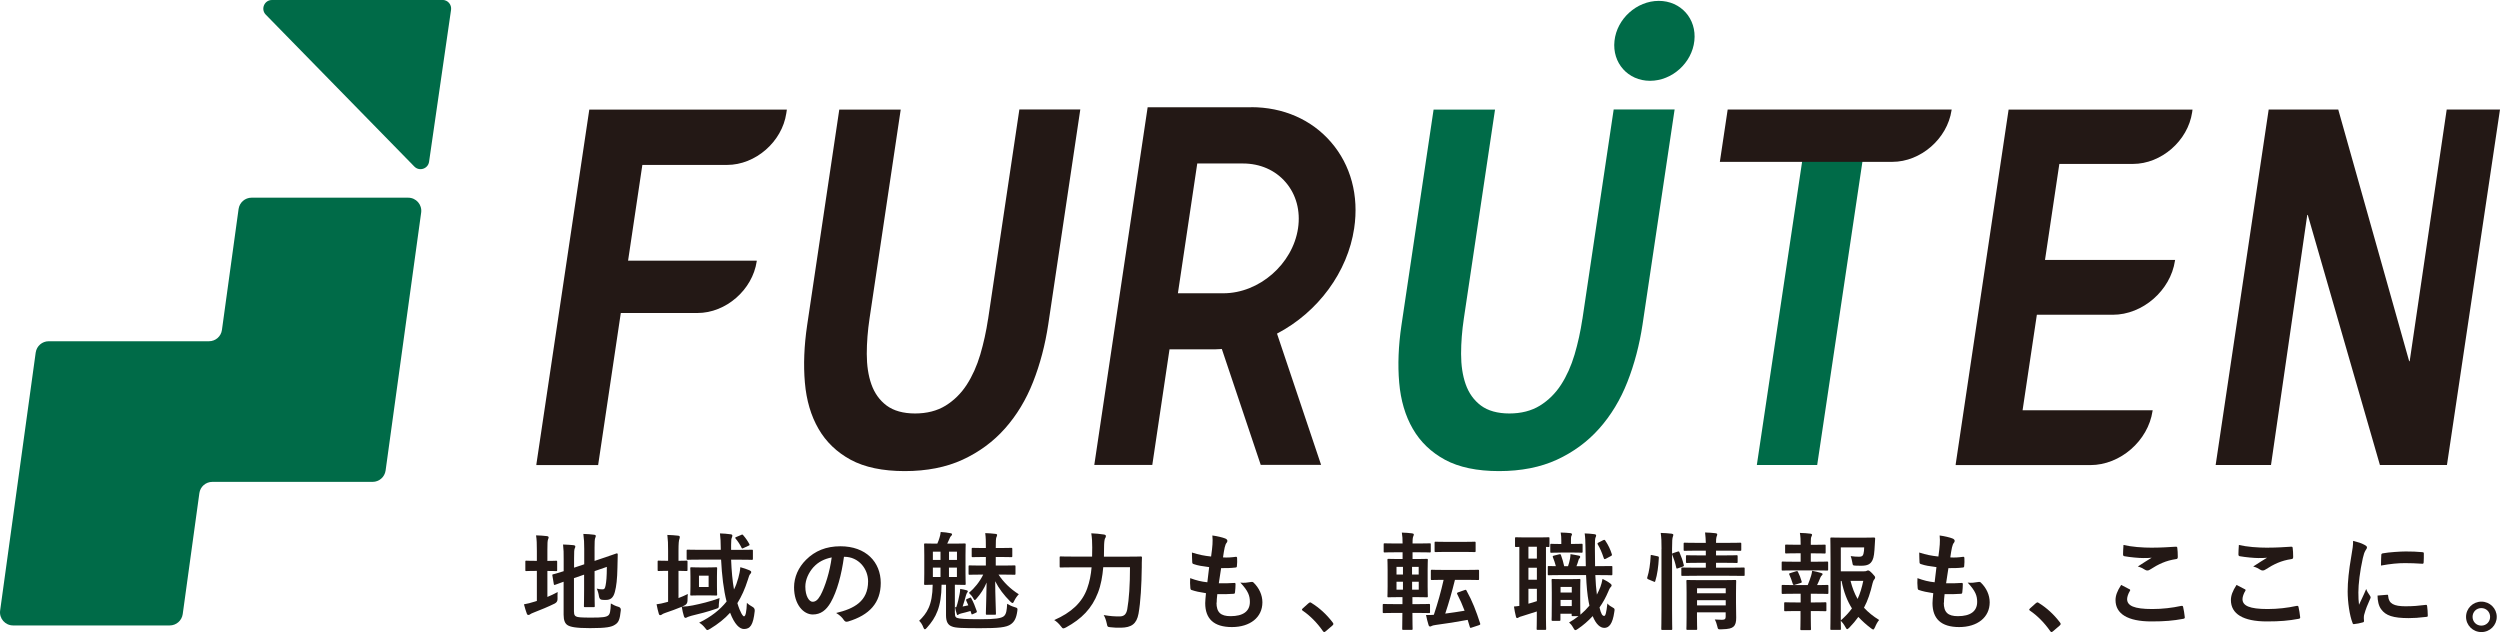
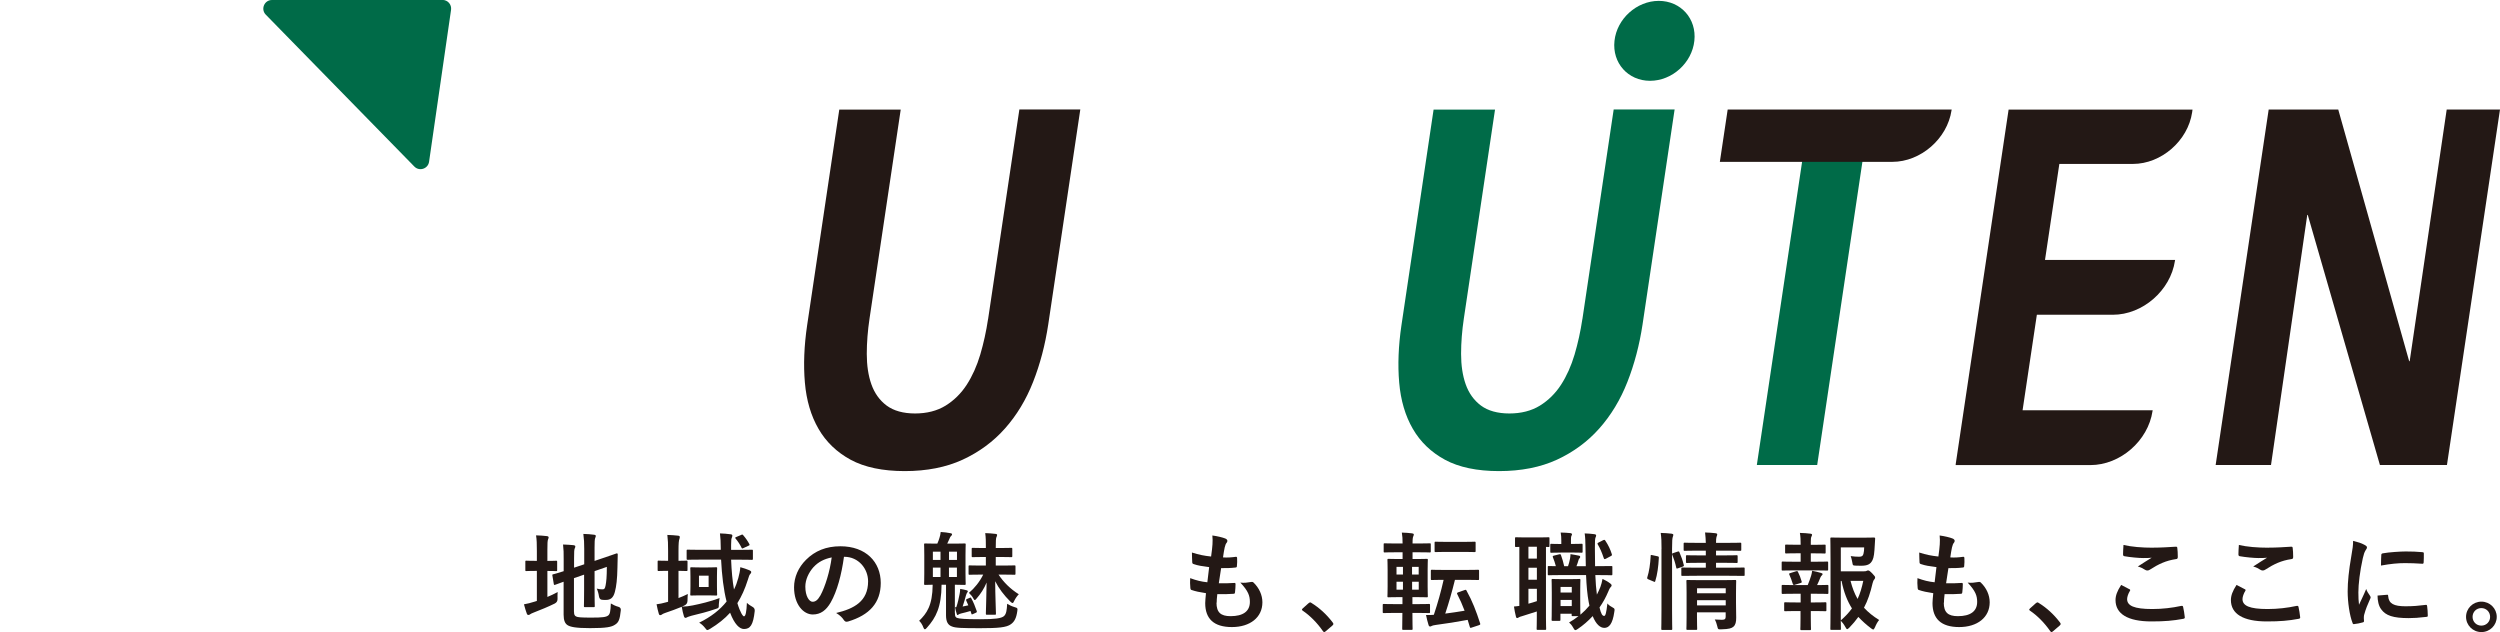
<svg xmlns="http://www.w3.org/2000/svg" id="_レイヤー_2" data-name="レイヤー_2" viewBox="0 0 399.12 100.91">
  <defs>
    <style>
      .cls-1 {
        fill: #231815;
      }

      .cls-2 {
        fill: #006b48;
      }
    </style>
  </defs>
  <g id="_レイヤー_5" data-name="レイヤー_5">
    <g>
      <g>
-         <path class="cls-2" d="M65.17,31.56h-25.01c-1.04,0-1.92.77-2.07,1.8l-2.66,19.32c-.14,1.03-1.02,1.8-2.07,1.8H7.77c-1.04,0-1.92.77-2.07,1.8L.02,97.48c-.17,1.25.8,2.37,2.07,2.37h25.01c1.04,0,1.92-.77,2.07-1.8l2.66-19.32c.14-1.03,1.02-1.8,2.07-1.8h25.59c1.04,0,1.92-.77,2.07-1.8l5.68-41.2c.17-1.25-.8-2.37-2.07-2.37Z" />
        <path class="cls-2" d="M70.65,0h-27.23c-1.22,0-1.84,1.47-.99,2.34l23.72,24.25c.8.82,2.19.36,2.35-.77l3.51-24.25c.12-.83-.52-1.58-1.36-1.58Z" />
      </g>
      <g>
        <path class="cls-1" d="M87.39,95.3c.54-.22,1.06-.47,1.64-.78-.03.3-.03.69-.02,1.05q.03.54-.44.78c-1.05.52-2.25,1.01-3.36,1.44-.29.12-.49.2-.56.27-.07.07-.19.12-.29.12s-.19-.05-.25-.2c-.17-.44-.3-.93-.46-1.5.54-.1,1.06-.22,1.67-.42l.39-.12v-4.8h-.13c-1.1,0-1.44.03-1.54.03-.17,0-.17-.02-.17-.19v-1.28c0-.17,0-.19.17-.19.1,0,.44.03,1.54.03h.13v-1.59c0-1.12-.02-1.81-.13-2.48.66.02,1.18.05,1.74.12.17.02.27.1.27.2,0,.12-.05.2-.1.34-.08.2-.1.62-.1,1.61v1.81c.96,0,1.28-.03,1.39-.03.15,0,.17.02.17.19v1.28c0,.17-.02.19-.17.19-.1,0-.42-.03-1.39-.03v4.17ZM91.64,97.65c0,.44.08.64.32.76.24.14.76.19,2.43.19,1.82,0,2.38-.08,2.72-.35.27-.24.35-.57.41-1.91.34.2.73.41,1.22.54q.42.12.37.56c-.15,1.47-.35,1.93-.91,2.28-.57.39-1.39.56-4.01.56-2.3,0-3.14-.2-3.57-.47-.41-.25-.64-.76-.64-1.67v-5.27c-.86.3-1.22.46-1.35.49-.17.05-.19.03-.22-.14l-.22-1.32c-.03-.17-.02-.17.14-.22.13-.03.57-.14,1.66-.49v-1.86c.02-.93-.02-1.72-.1-2.4.57.02,1.12.05,1.62.1.24.03.34.1.34.19,0,.14-.03.2-.1.35-.08.17-.1.54-.1,1.61v1.45l1.62-.54v-2.45c0-1.01-.03-1.54-.14-2.4.64.02,1.17.05,1.72.13.17.02.27.09.27.19,0,.12-.05.2-.1.34-.08.2-.1.63-.1,1.52v2.13l1.3-.44c1.59-.52,2.1-.74,2.21-.76.12-.02.19.03.19.17l-.05,2.16c-.03,1.71-.17,2.96-.41,3.82-.25.98-.73,1.28-1.45,1.28-.2,0-.41,0-.63-.03q-.37-.03-.46-.56c-.05-.39-.19-.88-.35-1.22.35.09.66.12.9.12.29,0,.41-.09.51-.63.12-.64.19-1.3.2-2.96l-1.96.68v2.94c0,1.69.03,2.52.03,2.62,0,.17-.02.19-.19.19h-1.35c-.17,0-.19-.02-.19-.19,0-.12.03-.93.03-2.62v-2.38l-1.62.56v5.36Z" />
        <path class="cls-1" d="M108.34,95.47c.49-.19.98-.39,1.47-.64-.03.3-.05.66-.05,1.05q0,.56-.49.78c-.14.07-.27.14-.41.19.68-.02,1.15-.08,1.74-.2,1.23-.25,2.72-.59,4.28-1.17-.05.34-.1.68-.12,1.01,0,.56,0,.58-.51.73-1.2.42-2.57.78-3.85,1.08-.3.1-.51.15-.61.2-.14.07-.24.14-.35.14-.1,0-.19-.07-.25-.25-.14-.44-.25-.93-.35-1.52-.83.35-1.76.68-2.64.98-.29.1-.42.17-.51.24-.08.07-.19.12-.29.12-.08,0-.17-.05-.22-.22-.14-.44-.25-.95-.36-1.52.54-.07.95-.15,1.47-.3l.37-.1v-4.94h-.03c-1.05,0-1.37.03-1.47.03-.15,0-.17-.02-.17-.19v-1.27c0-.19.02-.2.17-.2.12,0,.44.03,1.5.03v-1.56c0-1.2-.02-1.72-.12-2.57.63.02,1.15.05,1.74.12.15.02.25.1.25.19,0,.14-.03.22-.07.35-.08.2-.14.63-.14,1.88v1.59c.86,0,1.15-.03,1.25-.03.17,0,.19.02.19.2v1.27c0,.17-.02.19-.19.19-.1,0-.39-.02-1.25-.03v4.36ZM116.72,89.34c.07,1.82.22,3.45.46,4.77.29-.57.51-1.18.69-1.84.14-.49.29-1.2.32-1.72.51.13,1.03.32,1.45.49.2.1.29.15.29.3,0,.12-.07.2-.17.32-.14.14-.19.35-.37.91-.46,1.45-1,2.65-1.67,3.72.47,1.56.9,2.11,1.05,2.11.27,0,.41-.73.47-2.16.24.25.59.47.86.62q.44.22.39.69c-.24,2.26-.73,2.87-1.72,2.87-.69,0-1.5-.73-2.21-2.6-.86.96-1.91,1.79-3.19,2.57-.22.12-.34.2-.44.2s-.19-.1-.35-.32c-.29-.37-.63-.68-.96-.86,1.89-.93,3.33-2.05,4.38-3.38-.47-1.79-.76-4.21-.88-6.69h-3.01c-1.64,0-2.2.03-2.3.03-.17,0-.19-.02-.19-.2v-1.23c0-.17.02-.19.19-.19.1,0,.66.03,2.3.03h2.96v-.2c-.02-1.13-.03-1.61-.13-2.42.59.02,1.1.05,1.71.14.19.02.27.1.27.19,0,.12-.03.22-.08.34-.08.17-.12.35-.12,1.17v.79h.96c1.66,0,2.23-.03,2.33-.03.17,0,.19.02.19.19v1.23c0,.19-.02.2-.19.2-.1,0-.68-.03-2.33-.03h-.93ZM113.01,90.59c.91,0,1.18-.03,1.28-.03.19,0,.2.02.2.19,0,.1-.03.44-.03,1.3v1.52c0,.88.03,1.22.03,1.32,0,.17-.02.19-.2.19-.1,0-.37-.03-1.28-.03h-1.32c-.91,0-1.18.03-1.3.03-.17,0-.19-.02-.19-.19,0-.12.03-.44.03-1.32v-1.52c0-.86-.03-1.2-.03-1.3,0-.17.02-.19.19-.19.12,0,.39.03,1.3.03h1.32ZM113.13,91.9h-1.54v1.81h1.54v-1.81ZM118.35,85.38c.2-.07.2-.05.32.09.37.42.73.95.96,1.39.08.15.05.2-.19.29l-.73.34c-.24.12-.25.1-.34-.08-.25-.51-.56-.98-.93-1.42-.12-.14-.08-.19.13-.27l.76-.32Z" />
        <path class="cls-1" d="M134.74,88.88c-.39,2.87-1.1,5.51-2.11,7.28-.73,1.27-1.61,1.94-2.87,1.94-1.49,0-2.99-1.59-2.99-4.34,0-1.62.69-3.18,1.91-4.39,1.42-1.42,3.21-2.16,5.49-2.16,4.06,0,6.44,2.5,6.44,5.86,0,3.14-1.78,5.12-5.21,6.15-.35.1-.51.03-.73-.3-.19-.29-.54-.68-1.18-1.06,2.86-.68,5.1-1.86,5.1-5.05,0-2.01-1.52-3.92-3.79-3.92h-.07ZM129.89,90.52c-.81.91-1.32,2.04-1.32,3.13,0,1.56.63,2.42,1.15,2.42.44,0,.81-.22,1.27-1.03.74-1.37,1.5-3.8,1.79-6.05-1.18.24-2.13.71-2.89,1.54Z" />
        <path class="cls-1" d="M152.45,97.87c0,.59.12.71.39.79.34.12,1.2.2,3.63.2s3.36-.14,3.8-.49c.39-.34.47-.95.52-1.98.29.19.78.42,1.2.54.46.12.49.2.42.64-.15,1.1-.46,1.69-1.03,2.09-.69.51-1.99.63-4.88.63s-3.99-.03-4.56-.29c-.59-.22-.91-.73-.91-1.77v-4.88h-.71c-.02,3.55-.9,5.26-2.32,6.84-.15.19-.25.27-.35.27-.08,0-.15-.08-.22-.25-.17-.49-.46-.9-.69-1.1,1.2-1.17,2.13-2.42,2.16-5.76-.79.02-1.1.03-1.18.03-.17,0-.19-.02-.19-.19,0-.12.03-.57.03-1.66v-2.92c0-1.08-.03-1.56-.03-1.66,0-.17.02-.19.19-.19.1,0,.57.03,1.89.03h.03c.15-.32.24-.59.34-.91.1-.3.17-.61.2-.95.57.03,1.08.1,1.59.2.15.03.22.07.22.17,0,.14-.07.2-.14.25-.1.1-.19.24-.24.39-.15.32-.25.59-.39.85h.88c1.32,0,1.76-.03,1.88-.03.17,0,.19.02.19.19,0,.1-.03.58-.03,1.66v2.92c0,1.08.03,1.56.03,1.66,0,.17-.02.19-.19.19-.12,0-.51-.02-1.54-.03v4.51ZM150.15,89.39v-1.32h-1.22v1.32h1.22ZM150.15,92.12v-1.5h-1.22v1.5h1.22ZM151.51,88.07v1.32h1.27v-1.32h-1.27ZM152.77,90.62h-1.27v1.5h1.27v-1.5ZM154.8,95.44c.17-.07.19-.08.27.09.32.57.63,1.32.86,2.01.05.19.03.2-.15.29l-.44.2c-.2.09-.22.09-.27-.1l-.13-.39c-.51.15-1.01.29-1.47.39-.27.07-.37.12-.44.17-.05.05-.1.09-.15.09-.07,0-.1-.05-.14-.19-.08-.27-.22-.73-.27-1.06h.2c.25-.71.41-1.49.52-2.06.07-.32.08-.49.1-.86.34.05.71.12,1.05.22.1.03.17.08.17.17s-.05.14-.1.19c-.07.07-.12.24-.19.44-.12.44-.32,1.15-.54,1.79.3-.05.63-.12.91-.19-.1-.25-.2-.49-.32-.73-.07-.19-.05-.2.12-.29l.41-.17ZM157.39,87.21c0-.76,0-1.34-.1-2.1.63.02,1.03.05,1.61.12.17,0,.29.08.29.17,0,.15-.07.25-.12.37-.08.22-.1.57-.1,1.72h.59c1.34,0,1.76-.03,1.86-.03.17,0,.19.02.19.2v1.1c0,.17-.02.19-.19.19-.1,0-.52-.03-1.86-.03h-.59v1.37h.93c1.44,0,1.93-.03,2.03-.03.17,0,.19.02.19.19v1.12c0,.17-.02.19-.19.19-.1,0-.59-.03-2.03-.03h-.49c.81,1.22,1.89,2.3,3.24,3.14-.25.25-.52.63-.71,1.01-.12.27-.19.39-.29.39-.08,0-.2-.08-.37-.25-1.01-1.01-1.81-2.06-2.4-3.23,0,2.21.12,4.61.12,5.16,0,.17-.02.19-.17.19h-1.25c-.17,0-.19-.02-.19-.19,0-.58.1-2.81.12-4.95-.39.95-.96,1.83-1.59,2.54-.12.17-.22.25-.3.25-.07,0-.15-.08-.22-.24-.19-.35-.41-.61-.71-.9.9-.76,1.71-1.76,2.28-2.92h-.14c-1.42,0-1.91.03-2.01.03-.17,0-.19-.02-.19-.19v-1.12c0-.17.02-.19.19-.19.1,0,.59.03,2.01.03h.56v-1.37h-.27c-1.28,0-1.69.03-1.79.03-.19,0-.2-.02-.2-.19v-1.1c0-.19.02-.2.2-.2.1,0,.51.03,1.79.03h.27v-.29Z" />
-         <path class="cls-1" d="M176.13,90.57c-.12,1.42-.37,2.86-.85,4.07-.96,2.5-2.6,4.17-5.1,5.53-.2.09-.32.15-.41.15-.14,0-.22-.1-.41-.35-.34-.44-.71-.78-1.06-.98,2.75-1.2,4.46-2.81,5.26-5.02.39-1.08.61-2.21.71-3.4h-2.64c-1.62,0-2.18.03-2.26.03-.19,0-.2-.02-.2-.19v-1.39c0-.17.02-.19.2-.19.08,0,.64.03,2.26.03h2.72c0-.49.02-.98.02-1.47,0-.83-.03-1.49-.15-2.25.66.03,1.42.09,1.99.19.25.03.34.12.34.24,0,.19-.07.29-.15.42-.08.2-.14.69-.14,1.44,0,.46,0,.95-.02,1.44h3.55c1.64,0,2.2-.03,2.32-.03.17,0,.2.03.2.2-.03.51-.03,1.08-.03,1.52-.03,2.81-.19,5.61-.52,7.42-.3,1.62-1.13,2.21-2.82,2.23-.64.02-1.12-.02-1.62-.07-.52-.05-.52-.07-.63-.61-.12-.54-.27-.98-.49-1.34,1.1.19,1.71.22,2.53.22.63,0,1.06-.24,1.23-1.13.29-1.62.44-3.9.44-6.73h-4.28Z" />
        <path class="cls-1" d="M194.21,96.21c0,1.56.68,2.16,2.25,2.16,1.98,0,3.08-.76,3.08-2.28,0-.95-.24-1.72-1.52-3.08.68.08,1.05,0,1.72-.1.12-.03.25-.02.36.07.93.88,1.44,2.03,1.44,3.18,0,2.4-1.96,3.95-4.87,3.95s-4.26-1.35-4.26-3.82c0-.35.05-.83.12-1.59-1.01-.15-1.69-.3-2.3-.51-.12-.03-.17-.12-.19-.32-.05-.52-.07-1.05-.03-1.57,1.01.37,1.77.56,2.74.66.08-.62.22-1.72.29-2.42-1.18-.15-1.79-.25-2.43-.47-.2-.05-.27-.14-.27-.29-.02-.41-.05-.96-.05-1.57,1.15.37,1.96.52,3.06.64.13-.98.19-1.44.22-1.94.03-.47.03-.96-.02-1.42.78.1,1.66.32,2.03.47.24.08.37.24.37.39,0,.12-.05.22-.13.32-.12.12-.2.34-.3.73-.08.39-.19.96-.27,1.59.68.05,1.37,0,2.08-.1.12,0,.17.09.17.2.02.41.02.88-.03,1.27,0,.19-.07.24-.27.25-.74.09-1.5.1-2.25.09-.1.59-.27,1.74-.37,2.42.9.02,1.59,0,2.4-.05.22-.03.27.03.27.19,0,.3-.03.91-.08,1.27-.02.2-.07.27-.24.27-.84.07-1.72.07-2.59.05-.08.66-.1,1.06-.1,1.37Z" />
        <path class="cls-1" d="M208.92,96.3c.12-.12.2-.13.25-.13s.12.02.22.1c1.25.78,2.37,1.79,3.36,3.09.1.13.12.19.12.25,0,.09-.03.15-.17.27l-1.03.88c-.12.1-.19.15-.24.15-.08,0-.15-.03-.24-.17-.9-1.3-2.04-2.45-3.19-3.23-.1-.07-.15-.12-.15-.17s.03-.1.12-.2l.95-.85Z" />
        <path class="cls-1" d="M223,97.85c-1.47,0-1.98.03-2.06.03-.17,0-.19-.02-.19-.19v-1.08c0-.17.02-.19.19-.19.08,0,.59.03,2.06.03h.9v-1.12h-.37c-1.28,0-1.74.03-1.84.03-.17,0-.19-.02-.19-.17,0-.12.03-.56.03-1.59v-2.62c0-1.01-.03-1.47-.03-1.57,0-.17.02-.19.19-.19.1,0,.56.03,1.84.03h.39v-1.08h-.84c-1.42,0-1.91.03-2.01.03-.15,0-.17-.02-.17-.19v-1.1c0-.15.02-.17.17-.17.1,0,.59.03,2.01.03h.84c0-.73-.03-1.2-.12-1.74.61.02,1.15.05,1.64.12.19.03.27.09.27.17,0,.1-.03.19-.08.3-.07.15-.12.37-.12,1.1v.05h.71c1.44,0,1.91-.03,2.01-.03.17,0,.19.02.19.17v1.1c0,.17-.02.19-.19.19-.1,0-.57-.03-2.01-.03h-.71v1.08h.42c1.28,0,1.72-.03,1.83-.03.17,0,.19.02.19.19,0,.1-.03.56-.03,1.57v2.62c0,1.03.03,1.49.03,1.59,0,.15-.02.17-.19.17-.1,0-.54-.03-1.83-.03h-.44v1.12h.56c1.47,0,1.96-.03,2.06-.03.17,0,.19.02.19.19v1.08c0,.17-.02.19-.19.19-.1,0-.59-.03-2.06-.03h-.56c0,1.59.03,2.45.03,2.52,0,.17-.02.19-.19.19h-1.28c-.17,0-.19-.02-.19-.19,0-.08.02-.95.03-2.52h-.9ZM223.98,91.72v-1.22h-1.03v1.22h1.03ZM223.98,94.14v-1.27h-1.03v1.27h1.03ZM225.43,90.5v1.22h1.06v-1.22h-1.06ZM226.5,92.87h-1.06v1.27h1.06v-1.27ZM233.9,90.99c1.45,0,1.94-.03,2.04-.03.17,0,.19.02.19.19v1.25c0,.19-.02.2-.19.2-.1,0-.59-.03-2.04-.03h-1.62c-.49,1.99-1,3.75-1.55,5.39,1.05-.14,2.1-.29,3.09-.46-.35-.93-.74-1.81-1.17-2.64-.08-.17-.05-.22.15-.3l1-.35c.22-.07.24-.08.32.07.95,1.71,1.54,3.26,2.18,5.24.05.17.03.2-.19.29l-1.12.37c-.24.09-.29.09-.34-.1-.1-.37-.22-.76-.34-1.12-1.72.32-3.38.59-5.09.81-.35.05-.54.1-.63.15-.12.07-.19.1-.27.1-.12,0-.2-.07-.25-.22-.17-.52-.3-1.1-.41-1.62.47.02.86,0,1.25-.03.63-1.88,1.15-3.75,1.56-5.58-1.28,0-1.76.03-1.84.03-.19,0-.2-.02-.2-.2v-1.25c0-.17.02-.19.2-.19.1,0,.59.03,2.04.03h3.21ZM233.54,86.51c1.3,0,1.74-.03,1.84-.03.19,0,.2.02.2.2v1.27c0,.17-.02.19-.2.19-.1,0-.54-.03-1.84-.03h-2.47c-1.32,0-1.74.03-1.84.03-.19,0-.2-.02-.2-.19v-1.27c0-.19.02-.2.2-.2.1,0,.52.03,1.84.03h2.47Z" />
        <path class="cls-1" d="M242.57,87.31c-.32,0-.46.02-.51.02-.17,0-.19-.02-.19-.19v-1.18c0-.17.02-.19.19-.19.1,0,.46.03,1.66.03h1.82c1.18,0,1.56-.03,1.66-.03.15,0,.17.02.17.19v1.18c0,.17-.02.19-.17.19-.05,0-.17,0-.39-.02v11.29c0,1.15.03,1.67.03,1.77,0,.17-.02.19-.2.19h-1.13c-.17,0-.19-.02-.19-.19,0-.1.03-.62.03-1.77v-.98c-.81.27-1.62.52-2.3.73-.32.08-.47.15-.56.2-.1.07-.19.12-.27.12s-.15-.03-.2-.22c-.12-.46-.24-1.06-.32-1.62.34-.02.59-.07.86-.1v-9.41ZM245.36,89.18v-1.89h-1.35v1.89h1.35ZM245.36,92.55v-1.91h-1.35v1.91h1.35ZM245.36,94h-1.35v2.38c.44-.12.88-.25,1.35-.41v-1.98ZM254.69,91.79c.05,1.22.13,2.26.25,3.14.2-.39.39-.79.56-1.22.15-.42.25-.79.34-1.29.41.19.91.47,1.25.74.14.12.2.19.2.3s-.07.2-.19.32c-.1.1-.22.34-.35.68-.37.88-.84,1.74-1.39,2.52.25,1.06.46,1.35.74,1.35.22,0,.34-.46.52-1.99.22.29.52.47.9.68.25.14.29.19.2.68-.27,1.93-.86,2.54-1.59,2.54-.64,0-1.32-.54-1.86-1.88-.73.79-1.54,1.49-2.38,2.05-.17.12-.29.19-.37.19-.13,0-.24-.14-.39-.44-.19-.35-.44-.62-.63-.78.54-.3,1.03-.64,1.5-1.01h-.9c-.17,0-.19-.02-.19-.19v-.2h-1.79v.95c0,.17-.02.19-.19.19h-1.03c-.17,0-.19-.02-.19-.19,0-.12.03-.54.03-2.81v-1.49c0-1.42-.03-1.89-.03-2.01,0-.17.02-.19.19-.19.12,0,.42.03,1.42.03h1.4c1,0,1.3-.03,1.42-.03.15,0,.17.02.17.19,0,.1-.03.56-.03,1.61v1.54c0,1.67.02,2.2.03,2.37.52-.44,1-.93,1.44-1.45-.05-.19-.08-.39-.12-.59-.22-1.15-.35-2.59-.42-4.29h-3.95c-1.3,0-1.88.03-1.99.03-.15,0-.17-.02-.17-.2v-1.1c0-.17.02-.17.17-.17.08,0,.44.02,1.12.02-.12-.49-.3-.98-.46-1.39-.08-.19-.05-.25.17-.3l.81-.2c.22-.05.24-.02.3.14.19.49.39,1.2.51,1.76h.61c.13-.39.24-.76.32-1.2.03-.2.07-.42.08-.73.44.05,1.01.19,1.37.25.13.03.17.09.17.19,0,.12-.03.15-.08.2-.1.09-.14.15-.17.27-.08.3-.2.66-.34,1.01h1.49c-.03-.9-.03-1.84-.05-2.86-.02-1.13-.03-1.66-.13-2.37.63.02.95.05,1.54.12.17.02.29.08.29.19,0,.14-.05.24-.1.35-.08.2-.1.51-.1,1.66,0,1.05.02,2.03.03,2.91h.25c1.64,0,2.21-.02,2.32-.02.17,0,.19,0,.19.17v1.1c0,.19-.02.2-.19.2-.1,0-.68-.03-2.32-.03h-.22ZM249.18,88.22c-1.03,0-1.39.03-1.49.03-.17,0-.19-.02-.19-.19v-1.05c0-.17.02-.19.19-.19.1,0,.46.03,1.49.03h.08v-.54c0-.46-.02-.88-.1-1.29.63.02.98.03,1.54.09.17.02.27.1.27.2,0,.07-.05.15-.1.25-.07.15-.07.41-.07.76v.52h.1c1.13,0,1.47-.03,1.57-.03.17,0,.19.02.19.19v1.05c0,.17-.02.19-.19.19-.1,0-.44-.03-1.57-.03h-1.72ZM249.14,93.7v.9h1.79v-.9h-1.79ZM250.93,96.76v-.98h-1.79v.98h1.79ZM255.97,86.23c.19-.1.25-.03.34.12.46.69.79,1.39,1.01,2.11.05.15.03.22-.12.3l-.83.44c-.24.12-.27.07-.34-.12-.3-.9-.61-1.61-.95-2.16-.08-.17-.07-.2.15-.32l.73-.37Z" />
        <path class="cls-1" d="M264.59,88.8c.22.05.25.08.24.27-.07,1.39-.24,2.65-.57,3.7-.05.17-.08.15-.27.07l-.81-.34c-.22-.09-.24-.17-.19-.34.29-.91.47-2.08.54-3.43,0-.17.03-.15.27-.1l.79.17ZM265.26,87.63c0-1.2-.02-1.74-.13-2.55.64.02,1.18.05,1.74.12.17.02.27.09.27.17,0,.12-.03.22-.08.34-.08.22-.12.64-.12,1.88v9.82c0,1.91.03,2.87.03,2.96,0,.19-.02.2-.19.2h-1.37c-.17,0-.19-.02-.19-.2,0-.08.03-1.05.03-2.94v-9.79ZM267.82,88.07c.19-.07.24-.05.3.1.29.66.52,1.32.69,2.01.05.17.03.2-.19.29l-.71.25c-.22.08-.27.08-.3-.1-.17-.78-.37-1.4-.63-2.04-.07-.19-.05-.22.17-.29l.66-.22ZM270.91,91.92c-1.64,0-2.2.02-2.3.02-.17,0-.19,0-.19-.19v-.96c0-.17.02-.19.19-.19.1,0,.66.03,2.3.03h1.42v-.78h-.85c-1.52,0-2.01.03-2.13.03-.17,0-.19-.02-.19-.2v-.85c0-.17.02-.19.19-.19.12,0,.61.03,2.13.03h.85v-.76h-1.12c-1.59,0-2.13.03-2.23.03-.17,0-.19-.02-.19-.19v-.91c0-.19.02-.2.19-.2.1,0,.64.03,2.23.03h1.12c-.02-.59-.05-1.06-.12-1.66.63.02,1.1.05,1.67.12.19.02.27.1.27.17,0,.17-.08.3-.12.44-.05.17-.07.44-.07.93h1.62c1.57,0,2.11-.03,2.21-.03.19,0,.2.02.2.2v.91c0,.17-.02.19-.2.19-.1,0-.64-.03-2.21-.03h-1.62v.76h1.15c1.5,0,2.01-.03,2.11-.03.17,0,.19.02.19.19v.85c0,.19-.02.2-.19.2-.1,0-.61-.03-2.11-.03h-1.15v.78h2.1c1.62,0,2.2-.03,2.28-.03.17,0,.19.02.19.19v.96c0,.19-.02.19-.19.19-.08,0-.66-.02-2.28-.02h-5.15ZM277.15,96.28c0,.85.03,1.83.03,2.35,0,.66-.1,1.12-.44,1.42-.29.25-.69.39-1.93.42-.52.02-.54.02-.66-.52-.07-.32-.22-.76-.39-1.05.39.03.84.05,1.15.05.49,0,.59-.17.59-.51v-.68h-4.58v.78c0,1.18.03,1.74.03,1.82,0,.19-.02.2-.2.2h-1.32c-.19,0-.2-.02-.2-.2,0-.08.03-.59.03-1.79v-3.95c0-1.18-.03-1.72-.03-1.83,0-.19.02-.2.2-.2.1,0,.61.03,2.1.03h3.36c1.49,0,1.98-.03,2.1-.03.17,0,.19.02.19.2,0,.1-.03.73-.03,1.98v1.5ZM270.93,93.92v.79h4.58v-.79h-4.58ZM275.51,96.65v-.83h-4.58v.83h4.58Z" />
        <path class="cls-1" d="M287.47,89.67v-1.34h-.46c-1.3,0-1.72.03-1.83.03-.17,0-.19-.02-.19-.19v-1.06c0-.15.02-.17.19-.17.1,0,.52.03,1.83.03h.46v-.03c0-.71-.02-1.25-.12-1.86.63.02,1.18.05,1.67.12.19.02.27.09.27.17,0,.12-.05.2-.1.3-.08.15-.1.37-.1.85v.46h.37c1.3,0,1.72-.03,1.83-.03.15,0,.17.02.17.17v1.06c0,.17-.02.19-.17.19-.1,0-.52-.03-1.83-.03h-.37v1.34h.57c1.45,0,1.91-.03,2.01-.03.17,0,.19.02.19.2v1.05c0,.17-.02.19-.19.19-.1,0-.56-.03-2.01-.03h-3.04c-1.42,0-1.89.03-1.98.03-.19,0-.2-.02-.2-.19v-1.05c0-.19.02-.2.2-.2.08,0,.56.03,1.98.03h.85ZM287.47,96.18v-1.39h-.86c-1.42,0-1.89.03-1.98.03-.17,0-.19-.02-.19-.2v-1.05c0-.17.02-.19.19-.19.08,0,.56.03,1.98.03h1.99c.2-.49.39-1,.54-1.49.07-.22.12-.47.17-.79.47.09.98.2,1.42.34.17.05.24.1.24.19s-.05.15-.12.2c-.08.07-.17.2-.22.32-.19.47-.32.79-.54,1.23,1.12,0,1.52-.03,1.62-.03.17,0,.19.02.19.19v1.05c0,.19-.02.2-.19.2-.1,0-.56-.03-1.99-.03h-.63v1.39h.46c1.32,0,1.74-.03,1.84-.03.17,0,.19.02.19.19v1.05c0,.17-.02.19-.19.19-.1,0-.52-.03-1.84-.03h-.46v1.1c0,1.13.03,1.67.03,1.76,0,.17-.02.19-.19.19h-1.32c-.17,0-.19-.02-.19-.19,0-.1.03-.63.03-1.76v-1.1h-.56c-1.32,0-1.76.03-1.86.03-.17,0-.19-.02-.19-.19v-1.05c0-.17.02-.19.19-.19.1,0,.54.03,1.86.03h.56ZM286.59,93.36c-.07.02-.14.03-.19.03-.08,0-.15-.07-.19-.19-.17-.56-.34-1.01-.54-1.44-.08-.19-.05-.2.15-.27l.93-.29c.19-.05.24-.02.3.12.24.47.42.95.57,1.47.05.17.05.22-.17.29l-.88.27ZM297.53,91.21c.27,0,.39-.02.47-.07s.15-.07.25-.07.24.05.64.46c.41.42.47.54.47.66,0,.14-.05.2-.12.29-.13.15-.2.27-.29.64-.34,1.49-.76,2.76-1.37,3.9.68.74,1.47,1.37,2.42,1.96-.25.29-.47.68-.66,1.15-.12.25-.19.37-.29.37-.07,0-.17-.07-.34-.19-.76-.57-1.42-1.17-2.03-1.82-.42.59-.9,1.15-1.44,1.71-.17.15-.25.24-.34.24-.1,0-.17-.12-.3-.35-.24-.44-.49-.76-.73-1,.02.79.03,1.23.03,1.3,0,.15-.02.17-.19.17h-1.3c-.19,0-.2-.02-.2-.17,0-.12.03-1.23.03-3.53v-7.28c0-2.32-.03-3.46-.03-3.58,0-.17.02-.19.2-.19.1,0,.76.03,2.1.03h2.72c1.35,0,1.81-.03,1.91-.03.17,0,.24.05.22.22-.03.32-.03.57-.05.86-.07,1.4-.15,2.08-.37,2.53-.32.66-.79.9-1.84.9-.29,0-.59,0-.9-.02-.39-.03-.41-.03-.47-.44-.08-.49-.19-.86-.27-1.08.49.07.91.1,1.32.1.44,0,.61-.1.71-.44.08-.29.12-.66.12-1.05h-3.73v3.82h3.63ZM293.89,99.04c.71-.63,1.3-1.25,1.77-1.91-.74-1.17-1.3-2.57-1.66-4.39h-.12v6.3ZM295.43,92.73c.29,1.13.66,2.08,1.13,2.89.41-.86.68-1.81.91-2.89h-2.04Z" />
        <path class="cls-1" d="M310.32,96.21c0,1.56.68,2.16,2.25,2.16,1.98,0,3.08-.76,3.08-2.28,0-.95-.24-1.72-1.52-3.08.68.08,1.05,0,1.72-.1.12-.03.25-.02.36.07.93.88,1.44,2.03,1.44,3.18,0,2.4-1.96,3.95-4.87,3.95s-4.26-1.35-4.26-3.82c0-.35.05-.83.12-1.59-1.01-.15-1.69-.3-2.3-.51-.12-.03-.17-.12-.19-.32-.05-.52-.07-1.05-.03-1.57,1.01.37,1.77.56,2.74.66.08-.62.22-1.72.29-2.42-1.18-.15-1.79-.25-2.43-.47-.2-.05-.27-.14-.27-.29-.02-.41-.05-.96-.05-1.57,1.15.37,1.96.52,3.06.64.13-.98.19-1.44.22-1.94.03-.47.03-.96-.02-1.42.78.1,1.66.32,2.03.47.24.08.37.24.37.39,0,.12-.05.22-.13.32-.12.12-.2.34-.3.73-.08.39-.19.96-.27,1.59.68.05,1.37,0,2.08-.1.12,0,.17.09.17.2.02.41.02.88-.03,1.27,0,.19-.07.24-.27.25-.74.09-1.5.1-2.25.09-.1.59-.27,1.74-.37,2.42.9.02,1.59,0,2.4-.05.22-.03.27.03.27.19,0,.3-.03.91-.08,1.27-.02.2-.07.27-.24.27-.84.07-1.72.07-2.59.05-.08.66-.1,1.06-.1,1.37Z" />
        <path class="cls-1" d="M325.03,96.3c.12-.12.2-.13.25-.13s.12.02.22.1c1.25.78,2.37,1.79,3.36,3.09.1.13.12.19.12.25,0,.09-.03.15-.17.27l-1.03.88c-.12.1-.19.15-.24.15-.08,0-.15-.03-.24-.17-.9-1.3-2.04-2.45-3.19-3.23-.1-.07-.15-.12-.15-.17s.03-.1.12-.2l.95-.85Z" />
        <path class="cls-1" d="M339.95,94.05c.15.08.17.17.08.3-.25.39-.44.95-.44,1.29,0,1.06,1.1,1.59,4.01,1.59,1.64,0,3.19-.19,4.58-.49.24-.05.32,0,.35.15.08.32.24,1.23.27,1.66.02.15-.08.22-.29.25-1.57.29-2.89.41-5.04.41-3.79,0-5.73-1.22-5.73-3.41,0-.69.25-1.42.9-2.42.44.22.86.44,1.3.68ZM343.77,87.43c1.23,0,2.5-.08,3.58-.15.17-.02.24.05.25.19.05.39.08.86.08,1.44,0,.24-.08.34-.29.35-1.61.24-2.77.79-4.14,1.67-.13.1-.29.15-.42.15-.12,0-.24-.03-.35-.1-.34-.22-.69-.41-1.18-.54.88-.57,1.62-1.05,2.21-1.4-.37.05-.9.05-1.39.05-.64,0-2.01-.12-2.96-.29-.15-.03-.22-.1-.22-.3,0-.41.03-.9.07-1.5,1.28.3,2.91.44,4.75.44Z" />
        <path class="cls-1" d="M358.37,94.05c.15.08.17.17.08.3-.25.39-.44.95-.44,1.29,0,1.06,1.1,1.59,4.01,1.59,1.64,0,3.19-.19,4.58-.49.24-.05.32,0,.35.15.08.32.24,1.23.27,1.66.02.15-.08.22-.29.25-1.57.29-2.89.41-5.04.41-3.79,0-5.73-1.22-5.73-3.41,0-.69.25-1.42.9-2.42.44.22.86.44,1.3.68ZM362.19,87.43c1.23,0,2.5-.08,3.58-.15.17-.02.24.05.25.19.05.39.08.86.08,1.44,0,.24-.08.34-.29.35-1.61.24-2.77.79-4.14,1.67-.13.1-.29.15-.42.15-.12,0-.24-.03-.35-.1-.34-.22-.69-.41-1.18-.54.88-.57,1.62-1.05,2.21-1.4-.37.05-.9.05-1.39.05-.64,0-2.01-.12-2.96-.29-.15-.03-.22-.1-.22-.3,0-.41.03-.9.07-1.5,1.28.3,2.91.44,4.75.44Z" />
        <path class="cls-1" d="M377.49,86.99c.29.15.39.25.39.41,0,.12-.03.17-.25.51-.17.3-.25.54-.41,1.2-.47,2.1-.71,4.17-.71,5.46,0,.83.03,1.39.1,1.98.35-.78.66-1.34,1.15-2.52.13.42.35.69.59,1.06.05.09.12.19.12.25,0,.12-.03.19-.08.27-.39.88-.71,1.61-.96,2.55-.03.1-.05.29-.05.52,0,.2.03.34.03.47,0,.12-.07.19-.22.22-.42.12-.9.22-1.39.27-.12.02-.19-.07-.22-.19-.47-1.18-.78-3.33-.78-5.04,0-1.52.19-3.36.57-5.54.22-1.25.3-1.81.3-2.52.76.19,1.3.35,1.81.63ZM381.1,94.95c.13-.02.17.07.17.25.1,1.17.91,1.59,2.75,1.59,1.27,0,2.1-.08,3.23-.22.17-.02.2,0,.24.22.05.35.1,1.01.1,1.45,0,.2,0,.22-.29.25-1.15.14-1.96.19-2.75.19-2.5,0-3.67-.41-4.39-1.4-.42-.54-.59-1.4-.59-2.2l1.54-.13ZM380.16,88.63c.02-.2.07-.25.24-.29,1-.19,2.89-.3,3.67-.3,1.01,0,1.79.03,2.5.1.35.02.39.05.39.22,0,.51,0,.96-.03,1.44-.02.15-.07.22-.22.2-1.01-.07-1.89-.1-2.75-.1-1.13,0-2.23.1-3.84.39.02-.95.02-1.37.05-1.66Z" />
        <path class="cls-1" d="M398.6,98.48c0,1.35-1.1,2.43-2.45,2.43s-2.45-1.08-2.45-2.43,1.1-2.43,2.45-2.43,2.45,1.08,2.45,2.43ZM394.74,98.48c0,.79.61,1.4,1.4,1.4s1.4-.61,1.4-1.4-.61-1.4-1.4-1.4-1.4.61-1.4,1.4Z" />
      </g>
      <g>
        <path class="cls-2" d="M270.5,6.52c-.38,3.52-3.55,6.38-7.07,6.38s-6.07-2.85-5.68-6.38c.38-3.52,3.55-6.38,7.07-6.38s6.07,2.85,5.68,6.38Z" />
        <polygon class="cls-2" points="287.73 25.64 280.49 74.13 280.48 74.24 290.11 74.24 297.34 25.76 297.36 25.64 287.73 25.64" />
        <path class="cls-2" d="M252.62,50.95c-.29,1.95-.71,3.85-1.24,5.65-.54,1.82-1.27,3.44-2.16,4.82-.9,1.39-2.04,2.51-3.38,3.34-1.35.83-2.99,1.25-4.87,1.25s-3.43-.43-4.55-1.27c-1.12-.84-1.93-1.98-2.43-3.4-.49-1.39-.73-3.02-.73-4.84,0-1.8.15-3.71.44-5.65l4.96-33.23.02-.12h-9.81l-5.13,34.42c-.48,3.25-.61,6.33-.36,9.17.24,2.81.97,5.3,2.18,7.38,1.19,2.07,2.92,3.73,5.13,4.93,2.22,1.2,5.12,1.81,8.63,1.81s6.62-.61,9.24-1.82c2.62-1.21,4.9-2.88,6.76-4.98,1.87-2.1,3.38-4.6,4.49-7.43,1.12-2.84,1.93-5.93,2.42-9.18l5.1-34.2.02-.12h-9.73l-4.99,33.45Z" />
-         <path class="cls-1" d="M85.64,74.13l-.02.12h9.87l3.62-24.28h12.24c4.54,0,8.78-3.69,9.46-8.25v-.1h-20.54l2.28-15.29h13.52c4.54,0,8.78-3.69,9.46-8.23l.09-.6h-31.54l-8.45,56.63Z" />
        <path class="cls-1" d="M312.23,74.13l-.02.12h21.52c4.76,0,9.21-3.87,9.92-8.63l.02-.12h-20.77l2.28-15.25h12.13c4.76,0,9.21-3.87,9.92-8.63l.02-.12h-20.77l2.29-15.33h11.74c4.54,0,8.78-3.69,9.46-8.23l.06-.44h-29.36l-8.45,56.63Z" />
        <polygon class="cls-1" points="390.61 17.49 384.7 57.67 384.62 57.67 373.32 17.57 373.3 17.49 362.19 17.49 353.74 74.13 353.72 74.24 362.56 74.24 368.35 34.31 368.43 34.31 379.93 74.17 379.95 74.24 390.65 74.24 399.1 17.61 399.12 17.49 390.61 17.49" />
-         <path class="cls-1" d="M199.74,17.12h-16.52l-5.75,38.54-2.77,18.57h9.26l2.75-18.46h7.29c.28,0,.55-.02.82-.04.08,0,.16-.01.24-.02l6.19,18.44.02.07h9.64l-7.04-20.96c6.57-3.43,11.29-9.86,12.32-16.81.78-5.21-.53-10.09-3.69-13.75-3.11-3.61-7.64-5.59-12.77-5.59ZM207.23,36.44c-.85,5.72-6.2,10.38-11.92,10.38h-7.26l3.09-20.72h7.29c2.74,0,5.16,1.06,6.82,2.99,1.69,1.96,2.39,4.57,1.98,7.35Z" />
        <path class="cls-1" d="M157.74,50.95c-.29,1.95-.71,3.85-1.24,5.65-.54,1.82-1.27,3.44-2.16,4.82-.9,1.39-2.04,2.51-3.38,3.34-1.35.83-2.99,1.25-4.87,1.25s-3.43-.43-4.55-1.27c-1.12-.84-1.93-1.98-2.43-3.4-.49-1.39-.73-3.02-.73-4.84,0-1.8.15-3.71.44-5.65l4.96-33.23.02-.12h-9.81l-5.13,34.42c-.48,3.25-.61,6.33-.36,9.17.24,2.81.97,5.3,2.18,7.38,1.19,2.07,2.92,3.73,5.13,4.93,2.22,1.2,5.12,1.81,8.63,1.81s6.62-.61,9.24-1.82c2.62-1.21,4.9-2.88,6.76-4.98,1.87-2.1,3.38-4.6,4.49-7.43,1.12-2.84,1.93-5.93,2.42-9.18l5.1-34.2.02-.12h-9.73l-4.99,33.45Z" />
        <path class="cls-1" d="M274.58,25.84h27.52c4.54,0,8.78-3.69,9.46-8.23l.02-.12h-35.76l-1.25,8.35Z" />
      </g>
    </g>
  </g>
</svg>